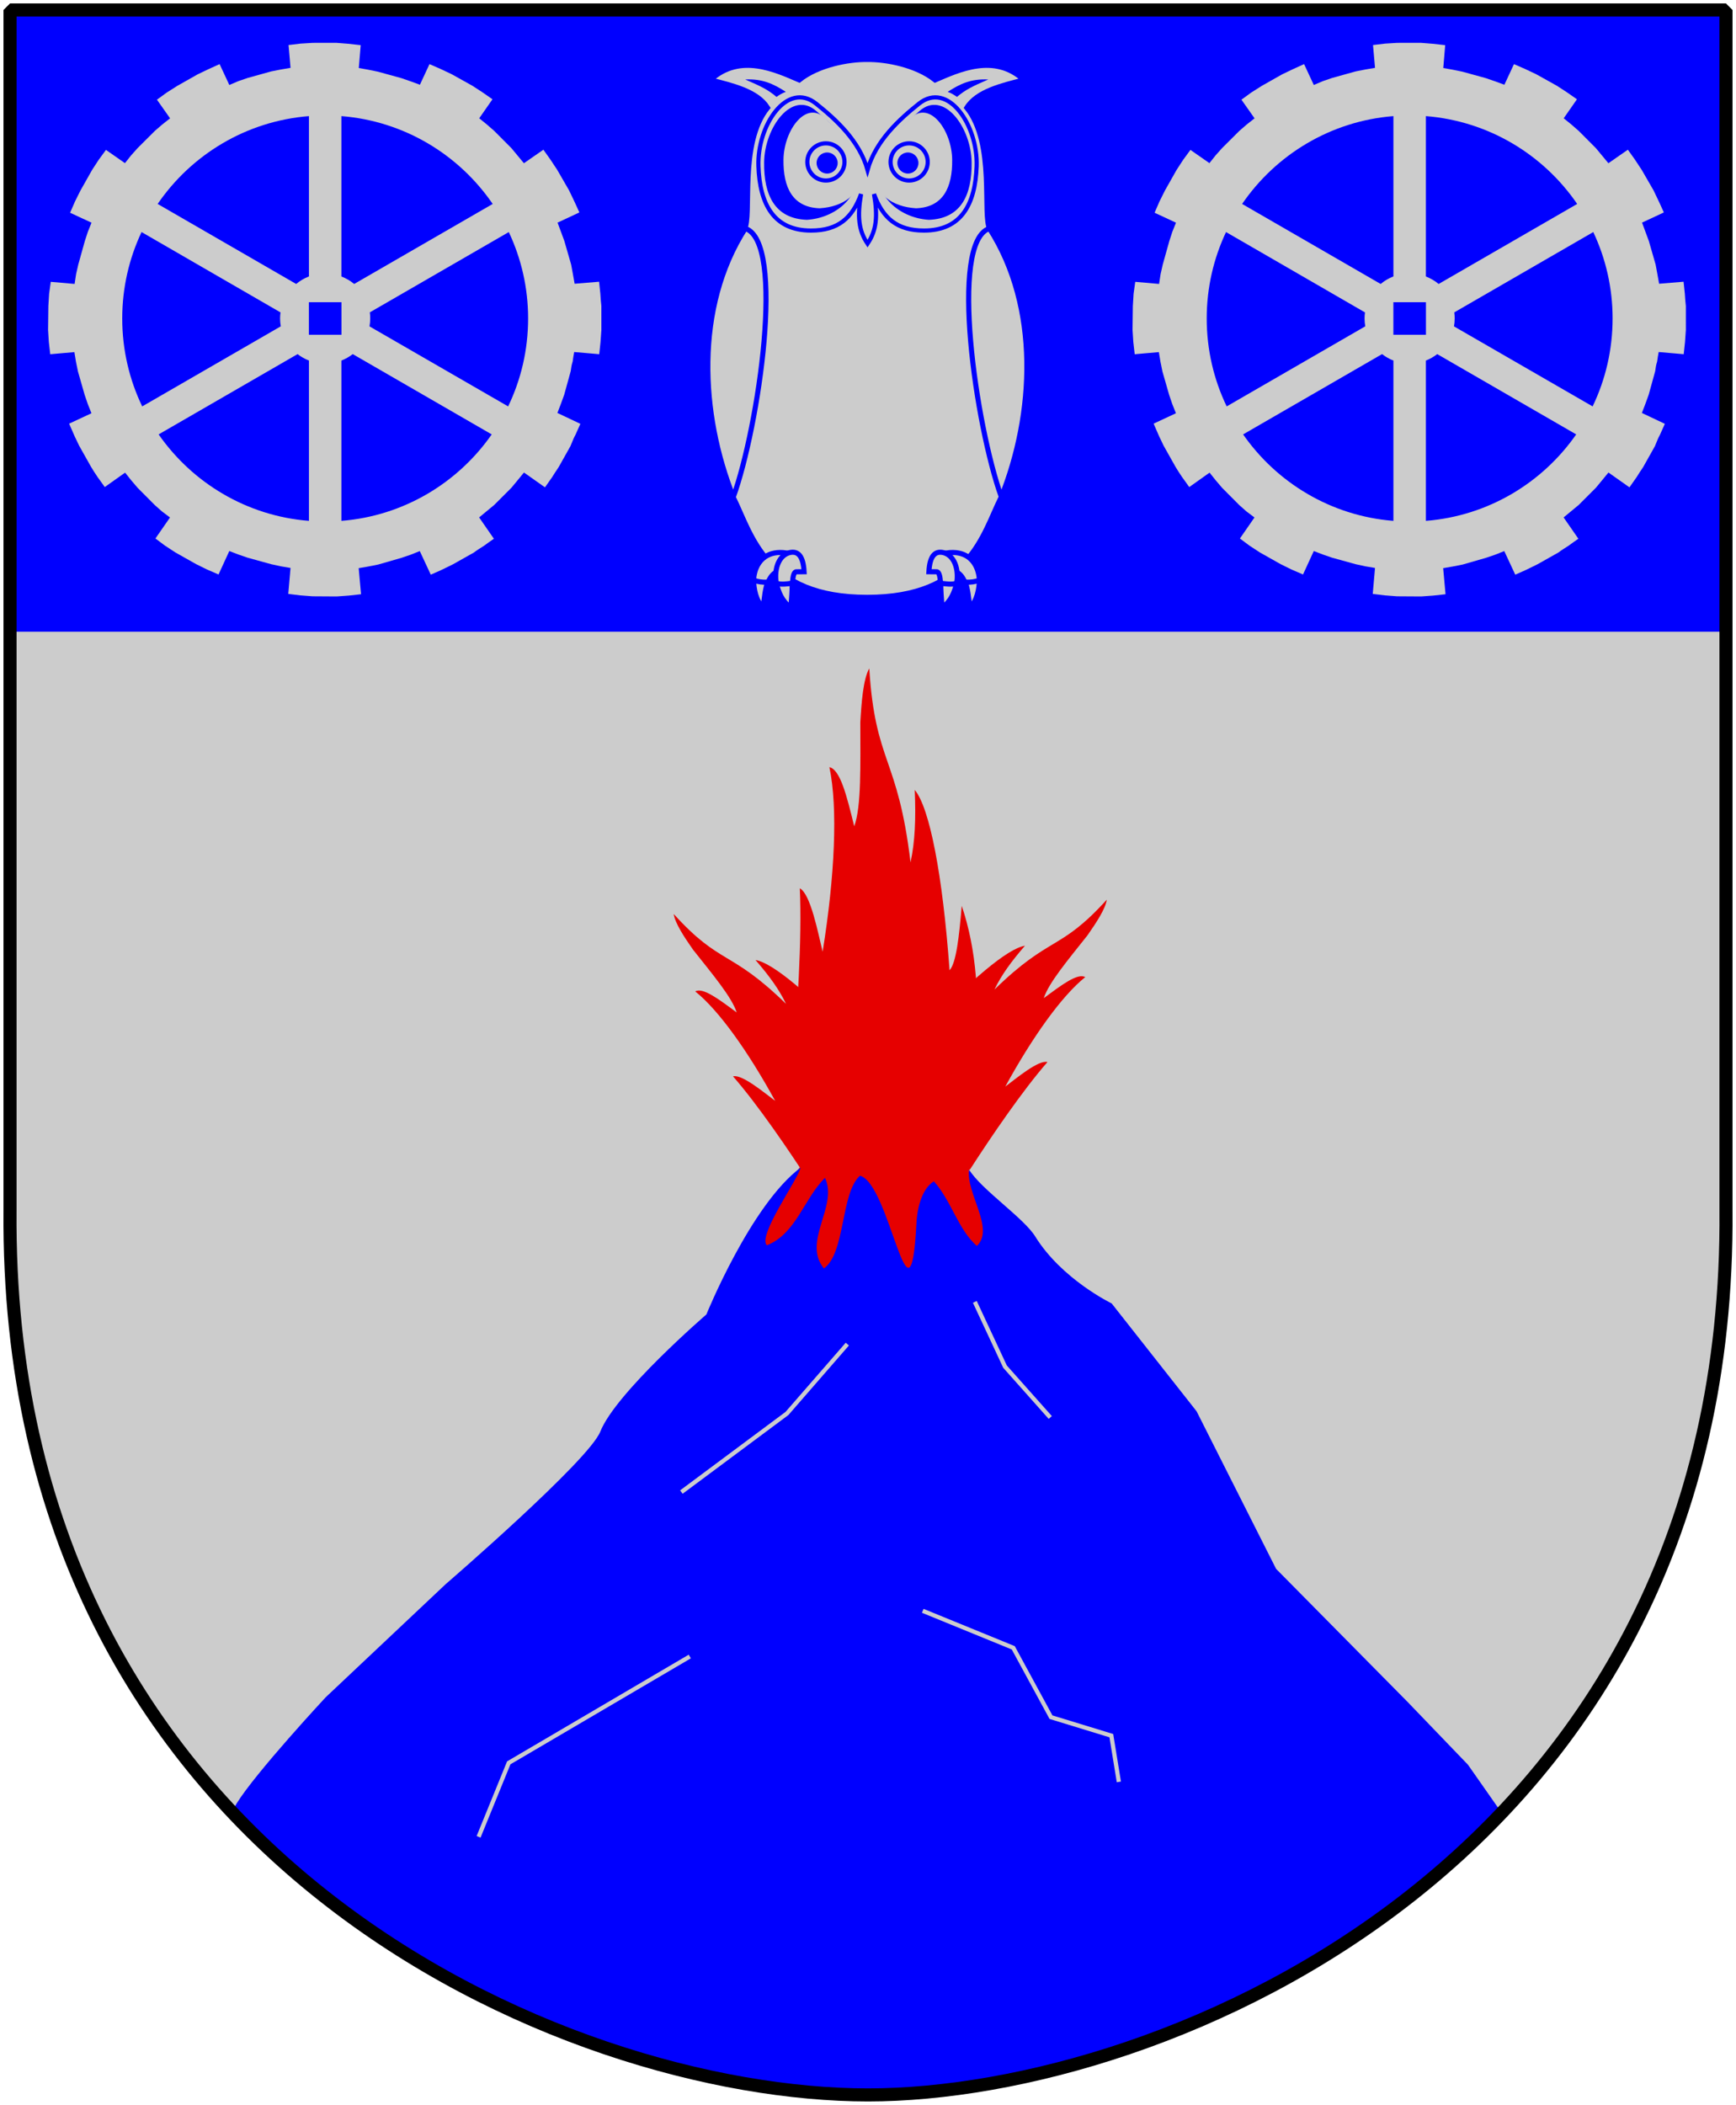
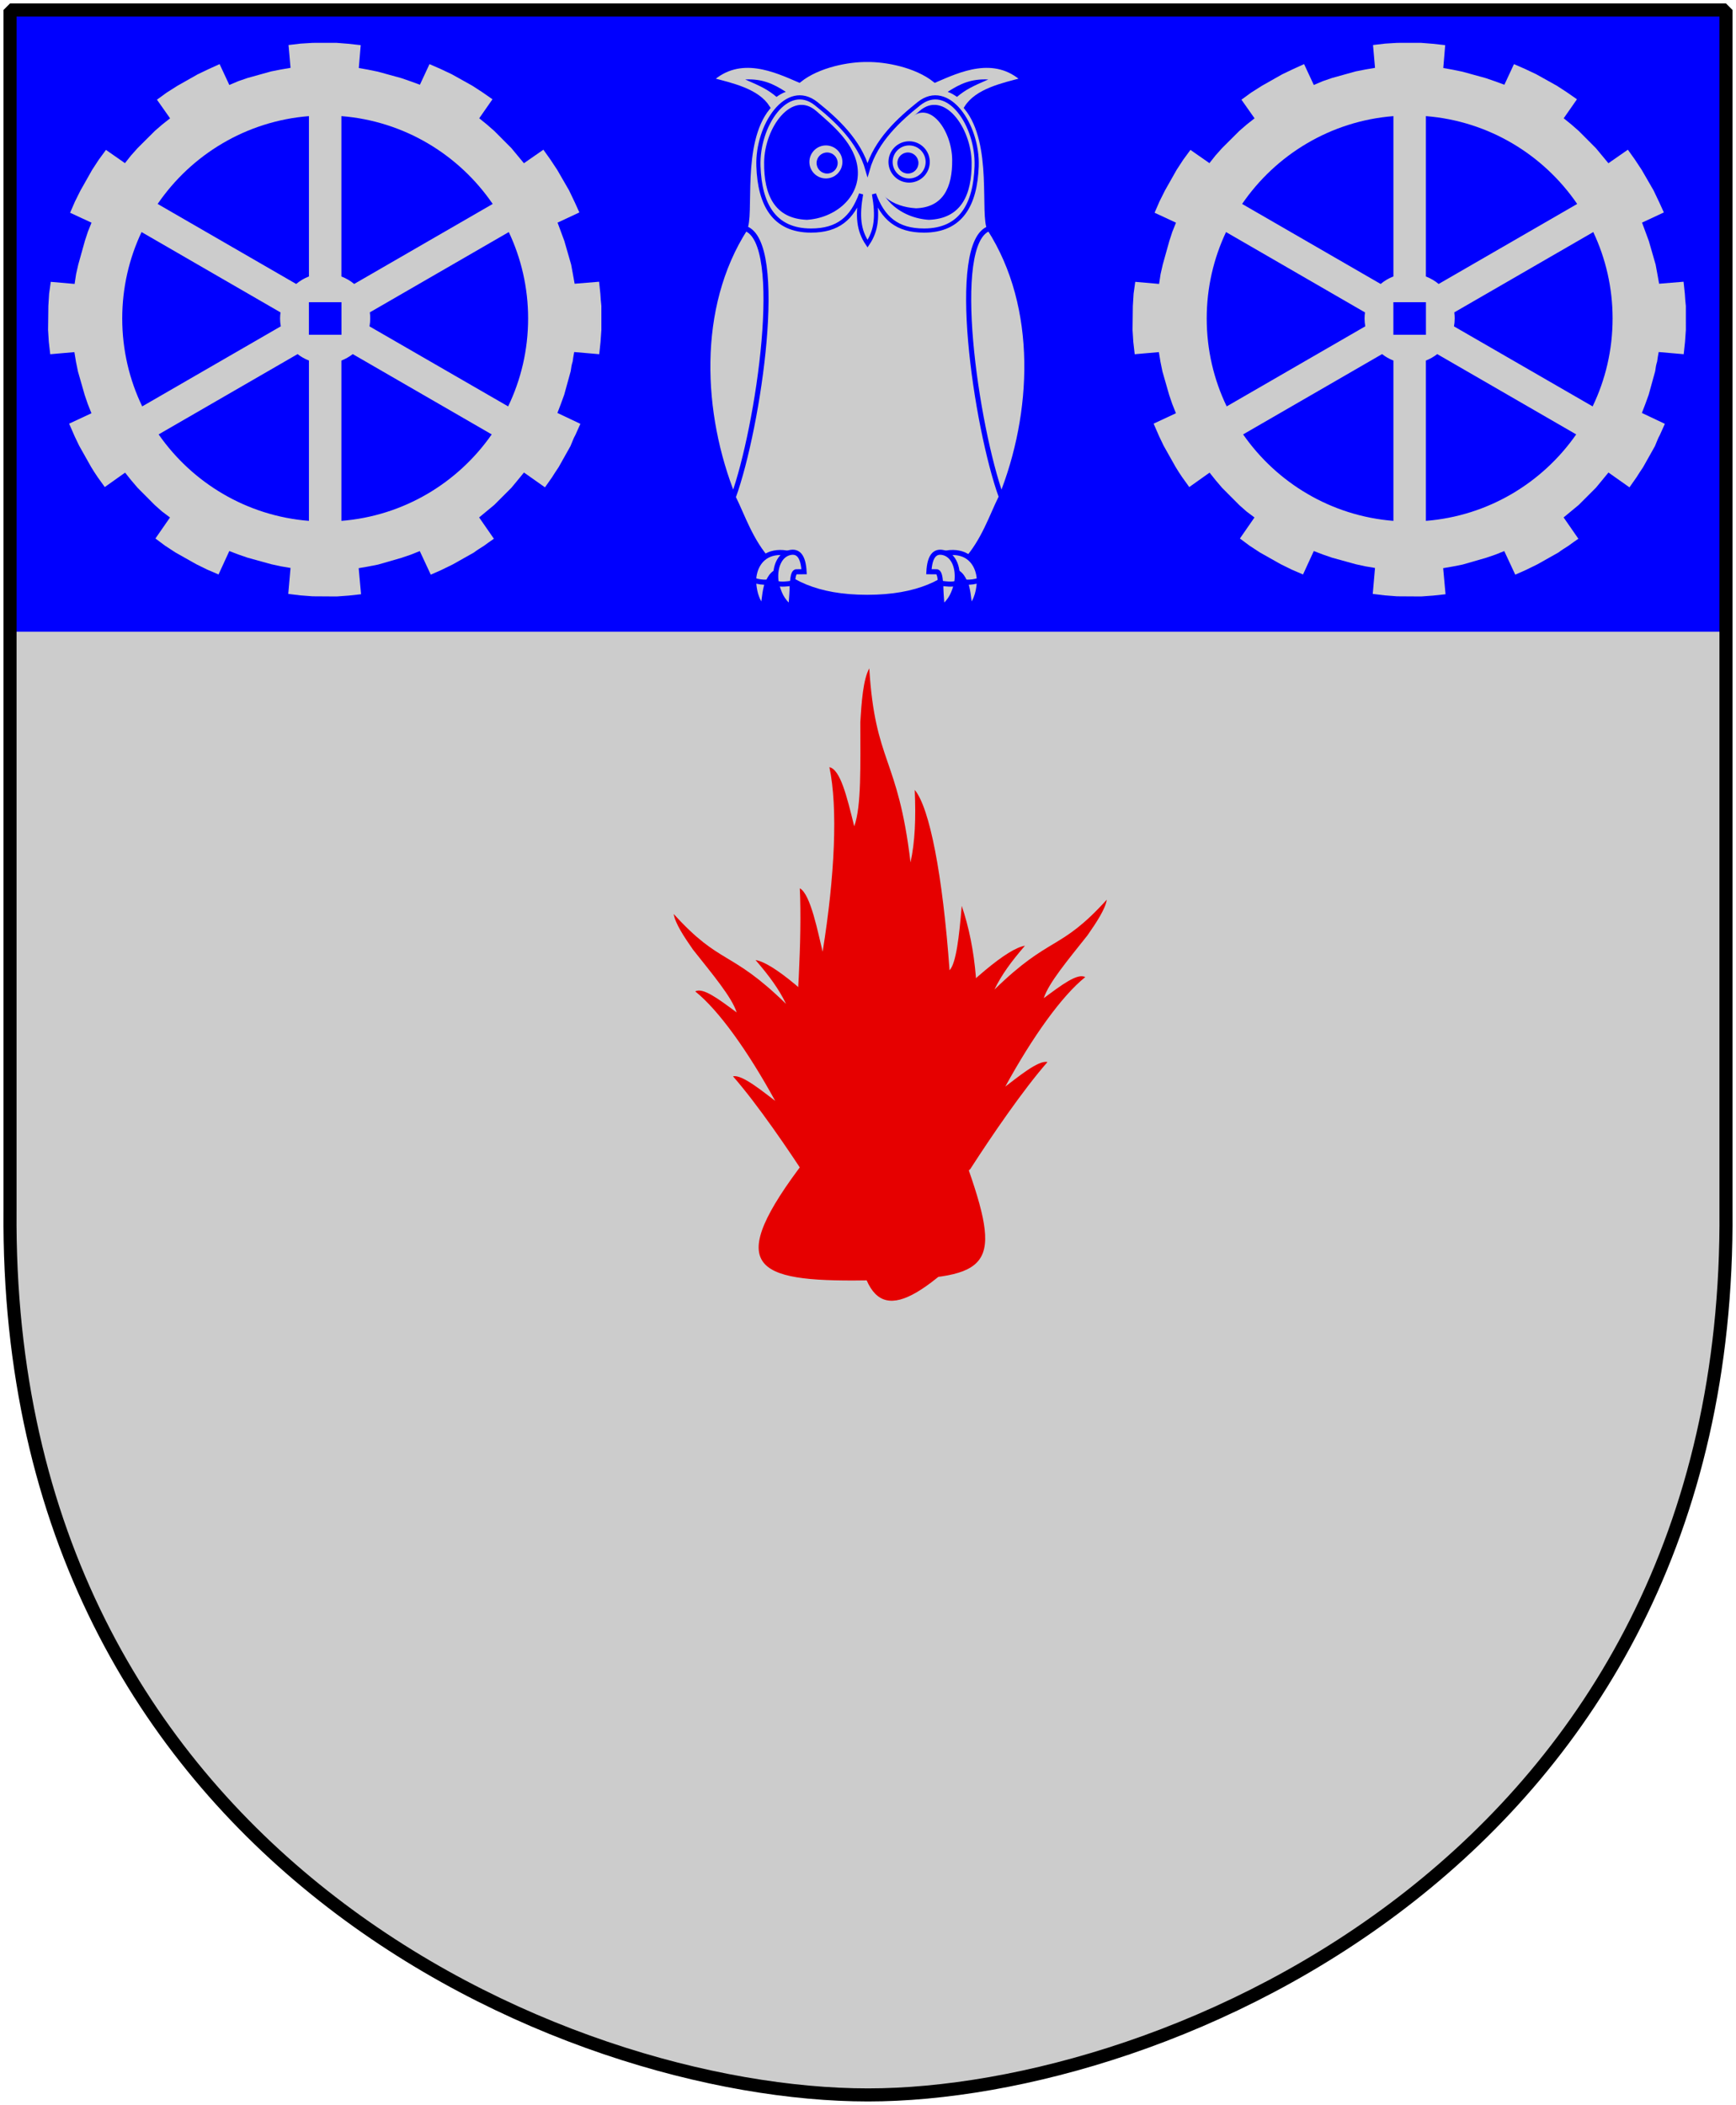
<svg xmlns="http://www.w3.org/2000/svg" xmlns:xlink="http://www.w3.org/1999/xlink" version="1.0" width="251" height="304.2" id="svg4166">
  <defs id="defs4168" />
  <path d="M 249.551,1.44 L 1.45,1.44 L 1.45,174.936 C 0.682,268.657 81.739,302.756 125.5,302.756 C 168.494,302.756 250.318,268.657 249.551,174.936 L 249.551,1.44 z" id="Shield" style="fill:#cccccc;stroke:none" />
  <path d="M 1.1,1.098 L 1.1,91.292 L 249.6,91.292 L 249.6,1.098 L 125.35,1.098 L 1.1,1.098 z" id="Chef" style="fill:#0000ff;fill-opacity:1;fill-rule:nonzero;stroke:none;stroke-width:1.888;stroke-linecap:round;stroke-linejoin:bevel;marker:none;marker-start:none;marker-mid:none;marker-end:none;stroke-miterlimit:4;stroke-dashoffset:0;stroke-opacity:1;visibility:visible;display:block" />
  <g transform="matrix(0.611,0,0,0.611,-23.89,-127.682)" id="Vulkan">
    <g id="Eldar" style="fill:#e60000;stroke:none">
      <use transform="matrix(-1,0,0,1,499.528,-3.383)" id="use10559" x="0" y="0" width="509.279" height="871.091" xlink:href="#use10555" />
      <path d="M 241.433,498.552 C 239.294,497.078 230.813,488.851 230.813,488.851 C 225.766,481.021 218.311,470.116 212.559,463.562 C 214.66,462.991 219.908,467.4 222.537,469.358 C 216.085,457.591 209.184,447.925 203.621,443.471 C 205.406,442.452 209.158,445.274 213.428,448.447 C 212.287,444.842 207.678,439.378 203.082,433.578 C 201.061,430.675 198.847,427.377 198.522,425.154 C 209.625,437.404 211.894,433.522 225.101,446.414 C 223.473,443 221.141,439.806 217.889,436.053 C 221.869,436.646 230.866,444.124 242.109,456.249 C 242.269,454.487 239.79,450.452 236.863,446.004 C 243.411,449.987 249.801,456.542 255.575,465.994 C 255.575,465.994 263.894,478.728 263.894,478.728 C 263.894,478.728 264.978,507.65 264.978,507.65 C 249.428,521.937 243.428,519.392 241.433,498.552 z" id="use10555" />
      <path d="M 228.011,485.556 C 233.942,478.362 219.762,467.367 226.577,461.529 C 227.737,448.938 228.925,431.014 228.365,419.086 C 230.925,420.411 232.685,429.689 233.765,434.079 C 236.644,416.187 237.404,400.033 235.364,390.424 C 237.964,391.004 239.484,397.3 241.244,404.424 C 242.964,399.702 242.684,389.927 242.684,379.821 C 242.964,375.016 243.364,369.632 244.803,367.064 C 246.203,389.679 251.563,387.773 254.562,412.956 C 255.642,407.986 255.842,402.601 255.562,395.809 C 259.082,400.033 262.161,415.855 263.801,438.47 C 265.361,436.813 266.081,430.435 266.681,423.228 C 270.081,433.251 271.28,445.759 269.561,460.67 C 260.552,477.532 281.568,468.64 268.293,485.62 C 276.651,509.565 272.841,511.328 245.896,511.8 C 218.956,512.272 210.003,509.867 228.011,485.556 z" id="Eld" />
    </g>
    <g id="Berg">
-       <path d="M 115.812,168.906 C 108.63,174.243 102.188,190.125 102.188,190.125 C 102.187,190.125 89.077,201.43 86.844,207.062 C 85.179,211.26 64.469,229.125 64.469,229.125 L 47.125,245.469 C 47.125,245.469 37.047,256.297 34.25,260.812 C 34.032,261.165 33.819,261.552 33.594,261.938 C 60.911,290.888 99.694,302.75 125.5,302.75 C 150.835,302.75 189.637,290.903 217.094,262 L 212.344,255.219 L 203.625,246.156 L 184.594,226.906 L 173.094,204.125 L 160.812,188.531 C 160.812,188.531 153.596,185.052 149.75,178.844 C 148.084,176.155 141.984,172.09 140.188,169.188 C 139.715,172.6 143.941,177.727 141.312,180.219 C 138.592,177.838 137.642,173.713 135.094,170.875 C 133.216,172.011 132.606,175.225 132.562,177.156 C 131.633,194.085 128.761,171.186 124.406,170.062 C 121.592,172.554 122.33,181.239 119.188,183.469 C 116,179.563 121.292,174.467 119.344,170.375 C 116.276,173.412 115.167,178.455 110.938,180.125 C 109.557,178.744 115.432,170.618 115.812,168.906 z" transform="matrix(1.636,0,0,1.636,39.075,208.836)" id="path10404" style="fill:#0000ff" />
-       <path d="M 239.607,526.889 L 225.328,543.295 L 200.338,561.889" id="path8505" style="fill:none;stroke:#cccccc" />
      <path d="M 202.329,600.782 L 159.49,625.937 L 152.35,643.437" id="path8507" style="fill:none;stroke:#cccccc" />
-       <path d="M 257.457,589.975 L 278.876,598.725 L 287.801,615.131 L 302.08,619.506 L 302.08,619.506 L 303.865,630.443" id="path8509" style="fill:none;stroke:#cccccc" />
      <path d="M 269.784,516.906 L 276.924,532.218 L 287.634,544.249" id="path8511" style="fill:none;stroke:#cccccc" />
    </g>
  </g>
  <path d="M 44.668,16.781 C 35.584,17.5 27.665,22.36 22.793,29.474 L 42.822,41.039 C 43.369,40.579 43.991,40.212 44.668,39.95 L 44.668,16.781 z M 49.362,16.781 L 49.362,39.958 C 50.037,40.219 50.663,40.58 51.208,41.039 L 71.237,29.474 C 66.365,22.36 58.446,17.5 49.362,16.781 z M 20.466,33.537 C 18.677,37.328 17.673,41.557 17.673,46.024 C 17.673,50.575 18.709,54.888 20.561,58.733 L 40.598,47.16 C 40.533,46.792 40.495,46.419 40.495,46.032 C 40.495,45.733 40.519,45.437 40.558,45.149 L 20.466,33.537 z M 73.564,33.537 L 53.472,45.141 C 53.512,45.431 53.527,45.731 53.527,46.032 C 53.527,46.421 53.49,46.797 53.425,47.168 L 73.47,58.733 C 75.322,54.888 76.357,50.575 76.357,46.024 C 76.357,41.557 75.353,37.328 73.564,33.537 z M 43.027,51.175 L 22.935,62.78 C 27.818,69.784 35.67,74.563 44.668,75.275 L 44.668,52.106 C 44.073,51.877 43.523,51.56 43.027,51.175 z M 51.003,51.175 C 50.507,51.56 49.956,51.876 49.362,52.106 L 49.362,75.275 C 58.36,74.563 66.212,69.784 71.095,62.78 L 51.003,51.175 z M 35.805,11.266 L 34.46,11.728 L 33.157,12.281 L 31.751,9.265 L 30.1,10.016 L 28.569,10.749 L 25.621,12.417 L 24.091,13.388 L 22.694,14.407 L 24.592,17.101 L 23.451,18 L 22.392,18.916 L 19.897,21.401 L 18.945,22.469 L 18.066,23.577 L 15.32,21.663 L 14.276,23.086 L 13.313,24.563 L 11.623,27.554 L 10.836,29.133 L 10.137,30.744 L 13.231,32.183 L 12.704,33.494 L 12.266,34.836 L 11.317,38.234 L 11.004,39.61 L 10.786,41.033 L 7.341,40.731 L 7.1,42.458 L 6.992,44.234 L 6.95,47.687 L 7.059,49.417 L 7.263,51.194 L 10.755,50.887 L 10.985,52.285 L 11.274,53.693 L 12.239,57.061 L 12.687,58.376 L 13.223,59.723 L 9.996,61.227 L 10.795,63.058 L 11.45,64.423 L 13.161,67.462 L 13.61,68.189 L 14.103,68.932 L 15.15,70.389 L 18.087,68.304 L 18.973,69.415 L 19.903,70.504 L 22.388,72.999 L 23.42,73.913 L 24.579,74.786 L 22.472,77.824 L 23.851,78.852 L 25.357,79.838 L 28.37,81.536 L 29.941,82.308 L 31.597,83.023 L 33.155,79.635 L 34.452,80.132 L 35.809,80.6 L 39.222,81.542 L 40.591,81.84 L 42.006,82.08 L 41.68,85.83 L 43.394,86.04 L 45.184,86.178 L 48.681,86.2 L 50.404,86.075 L 52.203,85.879 L 51.86,82.111 L 53.236,81.873 L 54.665,81.592 L 58.064,80.613 L 59.378,80.165 L 60.695,79.643 L 62.284,83.051 L 63.836,82.364 L 65.466,81.567 L 68.52,79.849 L 68.862,79.598 L 69.226,79.355 L 69.976,78.877 L 70.689,78.36 L 71.41,77.859 L 69.276,74.779 L 71.462,72.97 L 73.941,70.492 L 74.857,69.386 L 75.758,68.287 L 78.796,70.431 L 79.81,68.985 L 80.277,68.254 L 80.774,67.508 L 82.479,64.473 L 82.806,63.678 L 82.981,63.266 L 83.185,62.877 L 83.915,61.252 L 80.593,59.68 L 81.09,58.384 L 81.573,57.057 L 82.515,53.644 L 82.623,52.933 L 82.7,52.585 L 82.798,52.245 L 82.899,51.556 L 83.022,50.874 L 86.638,51.189 L 86.828,49.43 L 86.95,47.684 L 86.948,44.216 L 86.861,43.32 L 86.803,42.448 L 86.619,40.716 L 83.083,41.006 L 82.831,39.6 L 82.578,38.231 L 81.599,34.833 L 81.107,33.502 L 80.615,32.171 L 83.767,30.701 L 83.142,29.322 L 82.283,27.52 L 80.57,24.555 L 79.577,23.054 L 78.566,21.635 L 75.751,23.59 L 73.95,21.419 L 71.465,18.925 L 70.382,17.98 L 69.289,17.094 L 71.203,14.348 L 69.735,13.325 L 68.287,12.385 L 65.31,10.725 L 63.686,9.959 L 62.097,9.268 L 60.713,12.245 L 59.342,11.746 L 58.03,11.293 L 54.639,10.359 L 53.218,10.068 L 51.877,9.83 L 52.153,6.525 L 50.372,6.328 L 48.62,6.19 L 45.225,6.195 L 43.458,6.303 L 41.718,6.508 L 42.008,9.806 L 40.58,10.05 L 39.218,10.318 L 35.805,11.266 z M 44.662,48.382 L 49.37,48.382 L 49.37,43.674 L 44.662,43.674 L 44.662,48.382" id="Cogwheel-6spokes-square" style="fill:#cccccc;fill-rule:evenodd;stroke:none" />
  <use transform="translate(156.8,0)" id="Cog-2" x="0" y="0" width="251" height="304.2" xlink:href="#Cogwheel-6spokes-square" />
  <g transform="matrix(0.419,0,0,0.419,62.283,-109.128)" id="Owl" style="fill:#cccccc;stroke:#0000ff;stroke-width:1">
    <g transform="matrix(1.753,0,0,1.753,-660.003,-288.363)" id="Owl-body">
      <path d="M 462.403,430.601 C 482.56,430.601 485.114,418.244 488.773,410.915 C 491.797,404.856 499.148,379.926 486.577,358.233 C 485.002,355.515 487.727,341.338 482.014,334.268 C 484.063,331.03 488.888,329.913 493.253,328.799 C 487.436,323.441 480.32,326.854 475.778,328.799 C 472.017,325.797 465.985,324.717 462.403,324.771 C 458.822,324.717 452.79,325.797 449.029,328.799 C 444.487,326.854 437.371,323.441 431.554,328.799 C 435.919,329.913 440.744,331.03 442.792,334.268 C 437.08,341.338 439.804,355.515 438.229,358.233 C 425.659,379.926 433.009,404.856 436.034,410.915 C 439.692,418.244 442.247,430.601 462.403,430.601 z" id="path4808" />
      <path d="M 462.476,361.014 C 460.715,358.411 460.435,355.624 461.204,351.254 C 459.468,355.998 456.672,358.434 451.357,358.434 C 444.018,358.434 441.252,353.24 440.998,345.756 C 440.725,337.722 446.655,328.899 452.381,333.488 C 456.152,336.511 460.853,340.712 462.476,346.492 C 464.099,340.712 468.8,336.511 472.571,333.488 C 478.297,328.899 484.227,337.722 483.953,345.756 C 483.699,353.24 480.933,358.434 473.595,358.434 C 468.279,358.434 465.483,355.998 463.747,351.254 C 464.516,355.624 464.237,358.411 462.476,361.014 z" id="path4820" style="stroke-width:0.819" />
      <path d="M 464.53,346.489 C 464.126,352.032 469.104,355.993 474.556,356.321 C 480.866,356.091 483.039,351.461 482.965,345.017 C 482.885,338.1 477.443,330.747 472.7,334.916 C 469.576,337.662 464.901,341.396 464.53,346.489 z" id="path4444" style="fill:#0000ff;stroke:none" />
      <path d="M 460.554,346.489 C 460.958,352.032 455.98,355.993 450.528,356.321 C 444.218,356.091 442.045,351.461 442.119,345.017 C 442.199,338.1 447.641,330.747 452.384,334.916 C 455.508,337.662 460.183,341.396 460.554,346.489 z" id="path4440" style="fill:#0000ff;stroke:none" />
-       <path d="M 461.096,346.632 C 461.437,351.315 457.64,353.775 453.034,354.052 C 447.701,353.858 445.866,349.945 445.928,344.501 C 445.995,338.656 450.435,332.62 454.192,336.409 C 455.495,337.723 457.283,339.015 458.644,340.704 C 460.005,342.393 460.939,344.48 461.096,346.632 z" id="path4446" style="stroke:none" />
      <path d="M 457.938,344.933 C 457.938,346.953 456.3,348.591 454.28,348.591 C 452.26,348.591 450.623,346.953 450.623,344.933 C 450.623,342.913 452.26,341.275 454.28,341.275 C 456.3,341.275 457.938,342.913 457.938,344.933 z" id="path4826" style="stroke-width:0.819" />
      <path d="M 456.596,345.145 C 456.596,346.291 455.667,347.22 454.521,347.22 C 453.375,347.22 452.446,346.291 452.446,345.145 C 452.446,343.999 453.375,343.07 454.521,343.07 C 455.667,343.07 456.596,343.999 456.596,345.145 z" id="path4828" style="fill:#0000ff;stroke:none" />
      <path d="M 463.969,346.632 C 463.628,351.315 467.425,353.775 472.031,354.052 C 477.363,353.858 479.199,349.945 479.137,344.501 C 479.07,338.656 474.63,332.62 470.873,336.409 C 469.57,337.723 467.782,339.015 466.421,340.704 C 465.06,342.393 464.126,344.48 463.969,346.632 z" id="path11161" style="stroke:none" />
-       <path d="M 467.005,344.933 C 467.005,346.953 468.643,348.591 470.663,348.591 C 472.683,348.591 474.32,346.953 474.32,344.933 C 474.32,342.913 472.683,341.275 470.663,341.275 C 468.643,341.275 467.005,342.913 467.005,344.933 z" id="path4306" style="stroke-width:0.819" />
+       <path d="M 467.005,344.933 C 467.005,346.953 468.643,348.591 470.663,348.591 C 472.683,348.591 474.32,346.953 474.32,344.933 C 474.32,342.913 472.683,341.275 470.663,341.275 C 468.643,341.275 467.005,342.913 467.005,344.933 " id="path4306" style="stroke-width:0.819" />
      <path d="M 468.347,345.145 C 468.347,346.291 469.276,347.22 470.422,347.22 C 471.568,347.22 472.497,346.291 472.497,345.145 C 472.497,343.999 471.568,343.07 470.422,343.07 C 469.276,343.07 468.347,343.999 468.347,345.145 z" id="path4308" style="fill:#0000ff;stroke:none" />
      <path d="M 438.406,358.018 C 428.418,373.55 429.55,394.609 436.062,410.848 C 441.041,397.024 446.405,360.642 438.406,358.018 z" id="path3253" />
      <path d="M 486.469,358.018 C 496.458,373.55 495.326,394.609 488.814,410.848 C 483.834,397.024 478.47,360.642 486.469,358.018 z" id="path3256" />
      <path d="M 446.381,331.134 C 443.906,329.547 441.776,328.543 438.391,328.708 C 441.503,330.051 442.864,330.708 444.554,332.135 C 445.069,331.778 445.612,331.427 446.381,331.134 z" id="path4796" style="fill:#0000ff;stroke:none" />
      <path d="M 478.256,331.134 C 480.731,329.547 482.86,328.543 486.246,328.708 C 483.134,330.051 481.773,330.708 480.083,332.135 C 479.567,331.778 479.025,331.427 478.256,331.134 z" id="path4798" style="fill:#0000ff;stroke:none" />
    </g>
    <g transform="matrix(1.753,0,0,1.753,-660.003,-288.363)" id="owl-foot">
      <path d="M 441.944,432.694 C 438.605,429.311 439.366,420.801 446.496,421.866 L 446.515,425.537 C 442.793,424.49 442.176,429.644 441.944,432.694 z" id="path2266" />
      <path d="M 440.031,427.216 C 440.109,429.009 440.47,431.208 441.93,432.671 C 442.198,430.317 442.316,429.15 442.803,427.62 C 441.792,427.66 440.86,427.54 440.031,427.216 z" id="path3243" />
      <path d="M 447.405,432.694 C 443.418,429.891 443.462,422.713 447.144,421.798 C 448.779,421.418 449.819,422.45 449.986,425.561 L 448.495,425.571 C 447.503,425.514 447.705,428.927 447.405,432.694 z" id="path3286" />
      <path d="M 444.502,427.831 C 445.024,429.657 445.487,431.174 447.391,432.671 C 447.544,430.448 447.644,429.494 447.65,427.825 C 446.572,427.97 445.491,428.128 444.502,427.831 z" id="path3288" />
    </g>
    <use transform="matrix(-1,0,0,1,300.711,6.578128e-8)" id="owl-foot-2" x="0" y="0" width="301" height="805.93" xlink:href="#owl-foot" />
  </g>
  <path d="M 249.551,1.44 L 1.45,1.44 L 1.45,174.936 C 0.682,268.657 81.739,302.756 125.5,302.756 C 168.494,302.756 250.318,268.657 249.551,174.936 L 249.551,1.44 z" id="Frame" style="fill:none;fill-opacity:0;stroke:#000000;stroke-width:1.888;stroke-linejoin:bevel" />
</svg>